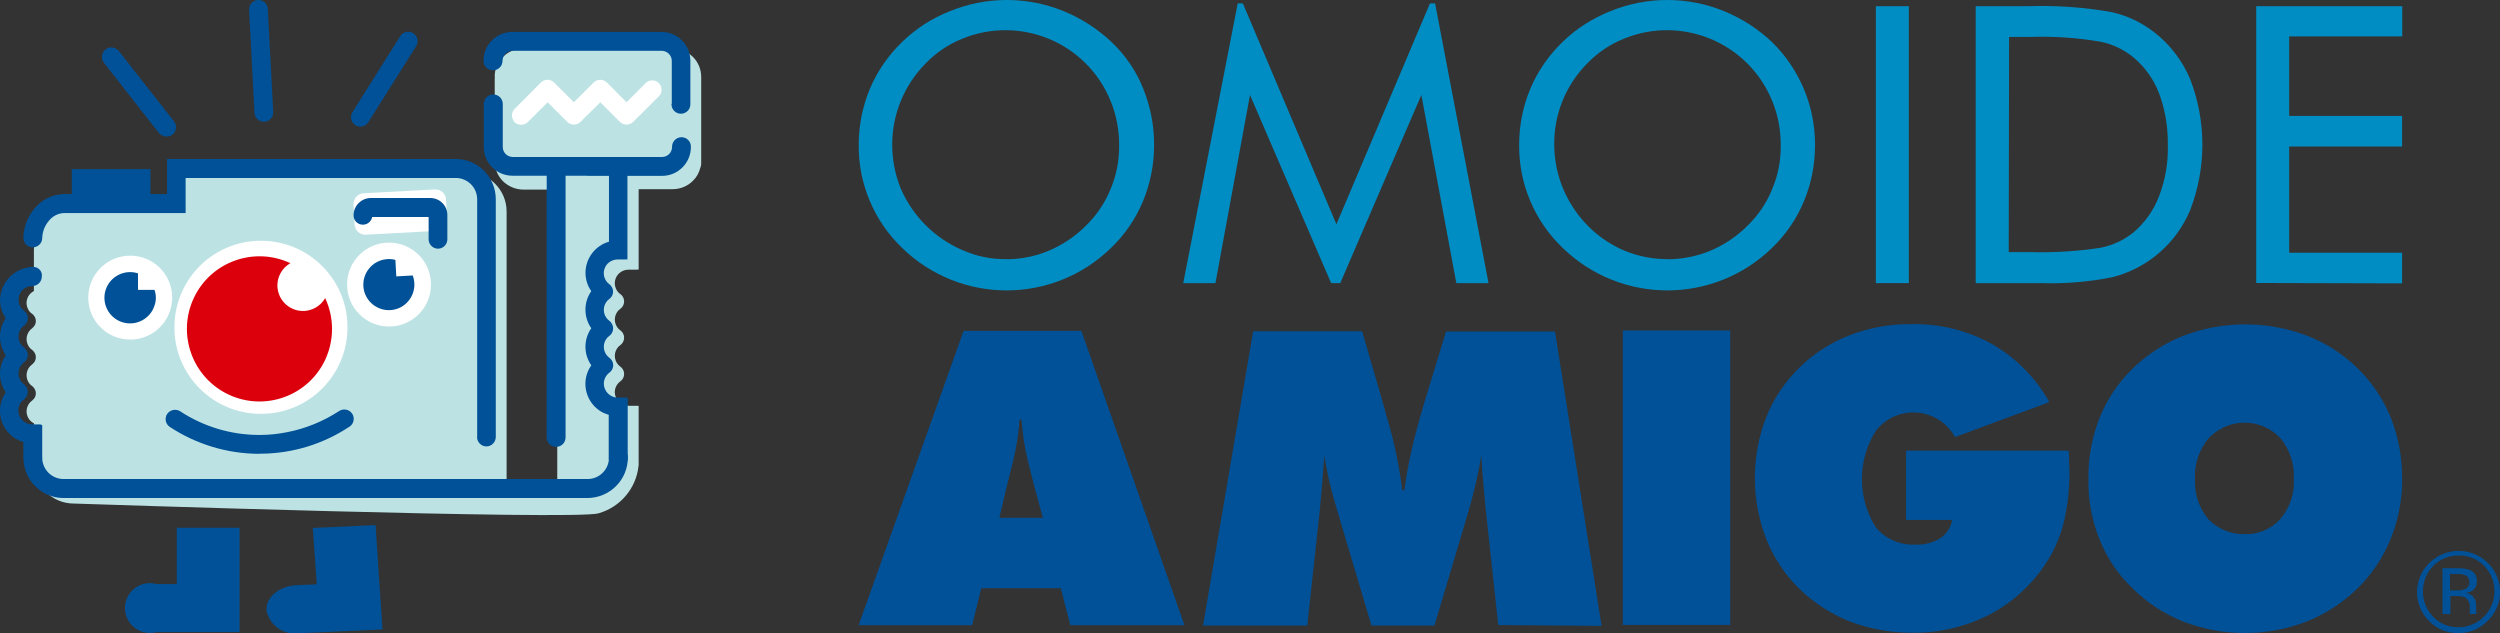
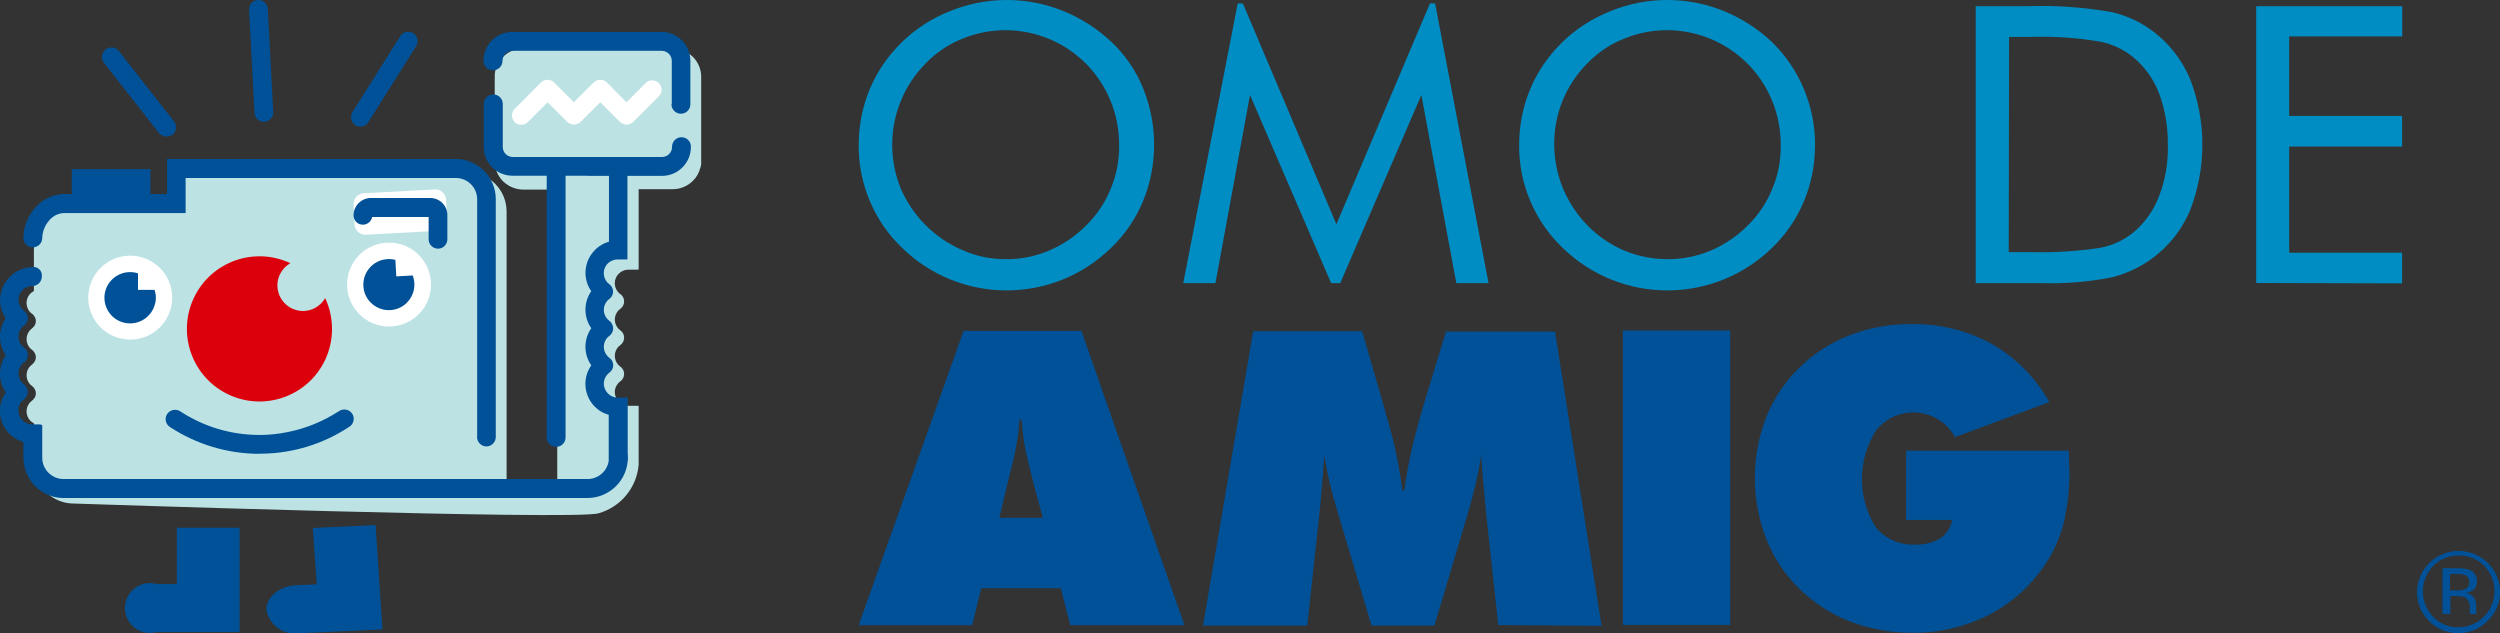
<svg xmlns="http://www.w3.org/2000/svg" version="1.1" viewBox="0 0 189.5 48">
  <rect x="0" y="0" width="189.5" height="48" fill="#333333" stroke="none" />
  <defs>
    <style>
      .cls-1 {
        fill: #bde2e4;
      }

      .cls-2 {
        fill: #fff;
      }

      .cls-3 {
        fill: #dc000c;
      }

      .cls-4 {
        fill: #005197;
      }

      .cls-5 {
        fill: #008dc3;
      }
    </style>
  </defs>
  <g>
    <g id="_レイヤー_1" data-name="レイヤー_1">
      <g id="_グループ_3033" data-name="グループ_3033">
        <g id="_グループ_967" data-name="グループ_967">
          <path id="_パス_1885" data-name="パス_1885" class="cls-4" d="M12.05,10.09l-4.17-5.33c-.24-.31-.19-.76.12-1.01s.76-.19,1.01.12l4.18,5.33c.24.31.19.75-.11,1-.32.24-.78.19-1.03-.12h0" />
          <path id="_パス_1886" data-name="パス_1886" class="cls-4" d="M26.94,9.48c-.33-.2-.43-.63-.23-.96,0,0,0,0,0-.01l3.61-5.74c.19-.34.62-.47.97-.27.34.19.47.62.27.97,0,.02-.02.03-.03.05h0s-3.61,5.74-3.61,5.74c-.21.34-.65.44-.99.23h0" />
          <path id="_パス_1887" data-name="パス_1887" class="cls-4" d="M19.29,8.55l-.41-7.79c-.03-.39.27-.73.66-.76.39-.03.73.27.76.66h0v.02l.41,7.79c.03.39-.27.73-.66.76s-.73-.27-.76-.66v-.02" />
          <path id="_パス_1888" data-name="パス_1888" class="cls-1" d="M53.15,5.82c0-.57-.23-1.11-.63-1.51-.41-.4-.97-.63-1.54-.63h-11.31c-.58,0-1.13.22-1.54.63-.41.4-.64.94-.63,1.51,0,.03,0,.06.01.08,0,.03-.01.06-.01.08v6.25c0,.57.23,1.11.63,1.51.41.4.97.63,1.54.63h2.57v22.46h-3.84v-20.8c0-1.66-1.36-2.99-3.01-2.99,0,0-.02,0-.03,0H13.47v2.62h-7.85c-.85.02-1.66.4-2.2,1.06-.54.62-.84,1.4-.85,2.22v3.12c-.5.25-.7.86-.45,1.36.07.15.18.28.32.37.05.03.09.08.12.12.21.25.21.61,0,.85-.04.04-.08.09-.12.12-.45.32-.56.94-.25,1.4.07.1.15.18.25.25.05.03.09.08.12.12.21.25.21.61,0,.85-.04.04-.08.09-.12.12-.45.32-.56.94-.25,1.4.07.1.15.18.25.25.05.03.09.08.12.12.21.25.21.61,0,.85-.04.04-.08.09-.12.12-.46.32-.56.96-.24,1.41.1.14.23.25.38.32v3.08c.02,1.67,1.38,3.02,3.06,3,0,0,0,0,0,0h0s38,1.28,39.72.74c1.65-.46,2.86-1.88,3.04-3.59,0-.02,0-.05.01-.07v-4.48s-.09-.02-.14-.01h-.61c-.58,0-1.05-.46-1.06-1.03,0-.33.16-.63.43-.83.3-.22.37-.65.15-.95-.04-.06-.09-.11-.15-.15-.45-.32-.56-.94-.25-1.4.07-.1.15-.18.25-.25.3-.22.37-.65.15-.95-.04-.06-.09-.11-.15-.15-.45-.32-.56-.94-.25-1.4.07-.1.15-.18.25-.25.3-.22.37-.65.15-.95-.04-.06-.09-.11-.15-.15-.27-.19-.42-.5-.43-.83,0-.58.48-1.04,1.06-1.03,0,0,0,0,0,0h.61s.09,0,.14-.01v-6.09h2.57c.58,0,1.13-.22,1.54-.63.28-.27.47-.61.56-.98.04-.09.07-.2.07-.3v-.23h0v-6.43Z" />
-           <path id="_パス_1889" data-name="パス_1889" class="cls-2" d="M26.34,24.82c0,3.62-2.94,6.56-6.57,6.55-3.62,0-6.56-2.94-6.55-6.57s2.94-6.56,6.57-6.55h0c3.62,0,6.56,2.94,6.55,6.57" />
          <path id="_パス_1890" data-name="パス_1890" class="cls-4" d="M44.51,13.32h-5.66c-1.2,0-2.17-.96-2.18-2.15,0-.01,0-.02,0-.03h0v-3.26c0-.4.32-.72.72-.72s.72.32.72.72h0v3.26c0,.42.33.75.75.76,0,0,0,0,.01,0h11.31c.42,0,.76-.34.76-.75h0c-.01-.4.29-.73.69-.75.4-.01.73.29.74.69,0,.02,0,.04,0,.05,0,1.21-.98,2.19-2.18,2.19,0,0,0,0,0,0h-5.67Z" />
          <path id="_パス_1891" data-name="パス_1891" class="cls-2" d="M39.01,9.25c-.27-.28-.27-.72,0-1l1-1,.99-1c.28-.27.72-.27,1,0h0l1,1,.5.5.5-.5,1-1c.28-.27.72-.27,1,0h0l.99,1,.5.5.5-.5,1-1c.31-.25.75-.2,1,.11.21.26.21.63,0,.89l-1,1-1,.99c-.28.27-.72.27-1,0h0l-.99-.99-.5-.5-.5.5-1,.99c-.28.27-.72.27-1,0h0l-.99-.99-.5-.5-.5.5-.99.99c-.28.29-.73.29-1.02.02,0,0,0,0,0,0h0" />
          <path id="_パス_1892" data-name="パス_1892" class="cls-4" d="M50.92,7.87v-3.26c0-.42-.34-.75-.76-.76h-11.31c-.42,0-.75.34-.76.76h0c0,.4-.32.72-.72.72s-.72-.32-.72-.72c0-1.21.97-2.19,2.18-2.19,0,0,0,0,0,0h11.31c1.21,0,2.19.98,2.19,2.18h0v3.27c.02.39-.28.73-.68.75-.39.02-.73-.28-.75-.68,0-.02,0-.03,0-.05t0-.03" />
          <path id="_パス_1893" data-name="パス_1893" class="cls-4" d="M19.68,34.4h0c-2.42,0-4.79-.71-6.81-2.04-.33-.22-.41-.66-.2-.98,0,0,0,0,0,0,.22-.32.65-.41.98-.21,1.79,1.18,3.88,1.8,6.01,1.8h.01c.7,0,1.4-.07,2.09-.21,1.4-.27,2.74-.82,3.94-1.6.33-.22.77-.13.99.19s.13.77-.19.99h-.01c-1.97,1.31-4.27,2.02-6.63,2.05h-.18Z" />
          <path id="_パス_1894" data-name="パス_1894" class="cls-4" d="M3.2,34.69c0,.9.73,1.62,1.62,1.62h39.72c.9,0,1.62-.73,1.62-1.62-.01-.4.29-.73.69-.74.4-.01.73.29.74.69,0,.02,0,.04,0,.05,0,1.69-1.37,3.05-3.06,3.06H4.82c-1.68,0-3.04-1.36-3.04-3.04h0" />
          <path id="_パス_1895" data-name="パス_1895" class="cls-4" d="M41.44,33.13V13.02c-.01-.4.29-.73.69-.74.4-.01.73.29.74.69,0,.02,0,.04,0,.05v20.11c.01.4-.29.73-.69.74-.4.01-.73-.29-.74-.69,0-.02,0-.04,0-.05" />
          <rect id="_長方形_280" data-name="長方形_280" class="cls-4" x="5.44" y="12.82" width="5.96" height="2" />
          <path id="_パス_1896" data-name="パス_1896" class="cls-4" d="M36.17,33.13V15.11c0-.9-.73-1.62-1.62-1.62H14.07v2.66H4.82c-.44.03-.84.24-1.11.58-.32.37-.5.84-.51,1.33-.01.4-.35.7-.74.69-.37-.01-.67-.31-.69-.69h0c.01-.83.31-1.63.85-2.26.54-.66,1.34-1.06,2.19-1.09h7.85v-2.66h21.88c1.68,0,3.04,1.37,3.04,3.05,0,0,0,0,0,0h0v18.02c0,.39-.31.71-.7.72-.39,0-.71-.31-.72-.7h0" />
          <path id="_パス_1897" data-name="パス_1897" class="cls-4" d="M46.87,12.54c-.39,0-.71.31-.71.7,0,0,0,0,0,.01h0v5.07c-1.05.3-1.77,1.26-1.78,2.35,0,.5.15.99.44,1.4-.59.84-.59,1.97,0,2.81-.59.84-.59,1.97,0,2.81-.78,1.11-.51,2.63.59,3.41,0,0,0,0,0,0,.22.16.47.27.73.34v3.29c0,.4.32.72.72.72s.72-.32.72-.72h0v-4.58s-.09-.02-.14-.01h-.61c-.58,0-1.06-.48-1.06-1.06,0-.33.16-.64.43-.84.31-.23.37-.66.15-.96,0,0,0,0-.01-.01-.04-.05-.08-.1-.14-.14-.46-.33-.57-.98-.24-1.44,0,0,0,0,0,0,.06-.09.14-.17.23-.23.31-.23.38-.67.15-.98,0,0,0,0,0-.01-.04-.05-.08-.1-.14-.14-.46-.33-.57-.98-.24-1.44,0,0,0,0,0,0,.06-.09.14-.17.23-.23.31-.23.37-.66.15-.96,0,0,0,0-.01-.01-.03-.06-.08-.1-.14-.14-.46-.34-.56-.99-.23-1.45,0,0,0,0,0,0,.2-.27.52-.43.85-.43h.61s.09,0,.14-.01v-6.37c0-.39-.3-.71-.68-.72,0,0-.01,0-.02,0" />
          <path id="_パス_1898" data-name="パス_1898" class="cls-2" d="M33.89,16.66c.02.44-.32.82-.76.84l-5.41.29c-.44.02-.82-.32-.84-.76l-.08-1.54c-.02-.44.32-.82.76-.84l5.41-.29c.44-.02.82.32.84.76l.08,1.54Z" />
          <path id="_パス_1899" data-name="パス_1899" class="cls-4" d="M32.49,18.14v-1.69h-4.28c-.07.39-.45.64-.83.57-.34-.06-.58-.35-.58-.7,0-.72.59-1.31,1.31-1.31h4.51c.72,0,1.3.59,1.29,1.31h0v1.82c0,.39-.32.71-.71.71s-.71-.32-.71-.71h0" />
          <path id="_パス_1900" data-name="パス_1900" class="cls-4" d="M13.4,39.99v4.28h-1.54c-1-.28-2.04.31-2.32,1.32-.28,1,.31,2.04,1.32,2.32.33.09.67.09,1,0h6.3v-7.91h-4.76Z" />
          <path id="_パス_1901" data-name="パス_1901" class="cls-4" d="M23.71,40.01l.3,4.28-1.54.07c-1.31.05-2.34.92-2.27,1.93.25,1.14,1.34,1.88,2.49,1.71l6.3-.29-.52-7.91-4.76.22Z" />
          <path id="_パス_1902" data-name="パス_1902" class="cls-2" d="M13.05,22.56c0,1.76-1.42,3.18-3.18,3.18s-3.18-1.42-3.18-3.18c0-1.76,1.42-3.18,3.18-3.18h0c1.76,0,3.18,1.42,3.18,3.18" />
          <path id="_パス_1903" data-name="パス_1903" class="cls-2" d="M32.67,21.57c0,1.76-1.42,3.18-3.18,3.18s-3.18-1.42-3.18-3.18,1.42-3.18,3.18-3.18h0c1.76,0,3.18,1.42,3.18,3.18" />
          <path id="_パス_1904" data-name="パス_1904" class="cls-4" d="M11.71,21.97h-1.25v-1.25c-1.02-.33-2.12.23-2.45,1.25-.33,1.02.23,2.12,1.25,2.45,1.02.33,2.12-.23,2.45-1.25,0,0,0,0,0,0,.14-.39.14-.81,0-1.2" />
          <path id="_パス_1905" data-name="パス_1905" class="cls-4" d="M31.29,20.88l-1.25.07-.07-1.25c-.23-.06-.47-.08-.7-.05-1.06.11-1.83,1.07-1.72,2.13.11,1.06,1.07,1.83,2.13,1.72,1.06-.11,1.83-1.07,1.72-2.13,0,0,0,0,0,0h0c-.02-.16-.05-.33-.11-.48" />
          <path id="_パス_1906" data-name="パス_1906" class="cls-4" d="M3.06,32.17h-.61c-.58,0-1.06-.48-1.06-1.06,0-.33.16-.64.43-.84.31-.23.38-.67.15-.98,0,0,0,0,0-.01-.04-.05-.09-.1-.14-.14-.46-.33-.57-.98-.23-1.45.06-.09.14-.17.23-.23.31-.22.37-.66.15-.96,0,0,0,0-.01-.01-.04-.05-.09-.1-.14-.14-.46-.33-.57-.98-.23-1.45.07-.09.15-.17.23-.23.31-.22.37-.66.15-.96,0,0,0,0-.01-.01-.04-.05-.09-.1-.14-.14-.46-.34-.56-.99-.23-1.45,0,0,0,0,0,0,.2-.27.52-.43.85-.43.39,0,.71-.31.72-.71,0,0,0,0,0-.01h0c.05-.35-.2-.67-.55-.72-.06,0-.11,0-.17,0-1.34.05-2.41,1.14-2.45,2.48,0,.5.15.99.44,1.4-.59.84-.59,1.97,0,2.81-.59.84-.59,1.97,0,2.81-.78,1.11-.51,2.63.59,3.41.23.16.48.28.74.36v1.23h1.43v-2.51s-.1-.06-.15-.05" />
          <path id="_パス_1907" data-name="パス_1907" class="cls-3" d="M24.65,22.59c-.53.93-1.71,1.26-2.64.73-.93-.53-1.26-1.71-.73-2.64.17-.31.43-.56.73-.73-2.75-1.29-6.03-.11-7.32,2.64-1.29,2.75-.11,6.03,2.64,7.32s6.03.11,7.32-2.64c.69-1.48.69-3.19,0-4.67" />
        </g>
        <g id="_グループ_3032" data-name="グループ_3032">
          <path id="_パス_1874" data-name="パス_1874" class="cls-5" d="M87.48,11c0,1.46-.28,2.9-.84,4.25-.55,1.33-1.37,2.53-2.41,3.53-4.41,4.31-11.45,4.31-15.86,0-2.12-2.03-3.3-4.85-3.28-7.78,0-1.46.28-2.91.84-4.25.56-1.34,1.4-2.55,2.44-3.56,1.05-1.02,2.29-1.82,3.65-2.35,2.76-1.12,5.84-1.12,8.59,0,1.35.55,2.59,1.35,3.65,2.35,1.05,1,1.88,2.21,2.41,3.56.54,1.35.82,2.8.81,4.25M76.27,19.65c1.12,0,2.23-.22,3.26-.66,1.05-.45,2-1.09,2.8-1.9.81-.79,1.45-1.75,1.87-2.8.44-1.05.65-2.18.63-3.32,0-1.15-.22-2.29-.66-3.35-1.81-4.4-6.84-6.49-11.24-4.68,0,0,0,0,0,0-1.05.42-1.99,1.06-2.77,1.87-1.62,1.64-2.53,3.85-2.53,6.15,0,1.13.21,2.24.63,3.29.9,2.11,2.57,3.79,4.67,4.7,1.05.47,2.19.71,3.35.69" />
          <path id="_パス_1875" data-name="パス_1875" class="cls-5" d="M137.58,11c0,1.46-.28,2.91-.84,4.25-.55,1.33-1.37,2.53-2.41,3.53-4.42,4.31-11.47,4.31-15.89,0-2.12-2.03-3.31-4.84-3.29-7.78,0-1.46.28-2.91.84-4.25.56-1.34,1.4-2.55,2.44-3.56,1.05-1.02,2.29-1.81,3.65-2.35,2.76-1.12,5.84-1.12,8.59,0,1.35.55,2.59,1.35,3.65,2.35,2.1,2.06,3.27,4.87,3.26,7.81M126.39,19.65c1.13,0,2.25-.22,3.29-.66,1.05-.45,2-1.09,2.8-1.9.81-.79,1.45-1.74,1.87-2.8.44-1.05.65-2.18.63-3.32,0-1.15-.22-2.29-.66-3.35-1.81-4.4-6.85-6.49-11.24-4.68,0,0,0,0,0,0-1.05.42-1.99,1.06-2.77,1.87-1.63,1.64-2.53,3.87-2.5,6.18.03,3.5,2.12,6.65,5.34,8.02,1.03.42,2.14.64,3.26.63" />
-           <rect id="_長方形_278" data-name="長方形_278" class="cls-5" x="142.19" y=".47" width="2.5" height="20.99" />
          <path id="_パス_1876" data-name="パス_1876" class="cls-5" d="M149.76,21.46V.47h4.01c2.11-.07,4.22.08,6.3.45,1.16.26,2.26.78,3.2,1.51,1.21.93,2.15,2.16,2.74,3.56,1.24,3.2,1.24,6.75,0,9.95-1.06,2.52-3.23,4.39-5.88,5.07-1.8.36-3.63.51-5.46.45h-4.92ZM152.26,19.11h1.6c1.8.05,3.59-.06,5.37-.33.9-.18,1.75-.57,2.47-1.15.88-.74,1.56-1.7,1.96-2.77.48-1.24.7-2.56.66-3.89.02-1.33-.2-2.65-.66-3.89-.41-1.07-1.08-2.01-1.96-2.74-.72-.59-1.58-1-2.5-1.18-1.75-.3-3.53-.42-5.31-.36h-1.6l-.03,16.31Z" />
          <path id="_パス_1877" data-name="パス_1877" class="cls-5" d="M171.02,21.46V.47h11.07v2.29h-8.57v6.03h8.56v2.32h-8.56v8.05h8.56v2.32l-11.06-.03Z" />
          <path id="_パス_1878" data-name="パス_1878" class="cls-5" d="M108.78.26h-.39l-7.09,16.74L94.21.26h-.39l-4.13,21.2h2.44l2.62-14.26,6.15,14.26h.69l6.15-14.26,2.65,14.26h2.44L108.78.26Z" />
          <path id="_パス_1879" data-name="パス_1879" class="cls-4" d="M65.08,47.4l7.96-22.32h8.93l7.81,22.31h-8.65l-.72-2.8h-6.03l-.69,2.8h-8.59ZM75.73,39.25h3.32l-.69-2.53c-.33-1.27-.57-2.26-.69-2.95-.12-.63-.18-1.3-.24-1.96h-.15c-.04.66-.12,1.31-.24,1.96-.12.69-.36,1.69-.69,2.95l-.6,2.53Z" />
          <path id="_パス_1880" data-name="パス_1880" class="cls-4" d="M113.57,47.4l-.96-8.84c-.06-.69-.12-1.36-.18-2.02s-.12-1.36-.15-2.05c-.1.69-.23,1.37-.39,2.05-.18.72-.36,1.48-.6,2.29l-2.56,8.59h-4.77l-2.56-8.59c-.24-.81-.45-1.57-.63-2.29-.15-.72-.3-1.39-.39-2.02-.06.69-.09,1.39-.15,2.05s-.12,1.36-.18,2.02l-.96,8.83h-7.9l3.8-22.31h8.26l1.6,5.52c.06.18.12.42.21.78.58,1.88.99,3.81,1.24,5.76h.15c.12-.93.3-1.96.54-3.02s.57-2.26.96-3.59l1.66-5.43h8.26l3.53,22.31-7.81-.06Z" />
          <rect id="_長方形_279" data-name="長方形_279" class="cls-4" x="123.01" y="25.05" width="8.14" height="22.32" />
          <path id="_パス_1881" data-name="パス_1881" class="cls-4" d="M147.98,39.41h-3.5v-5.25h12.33c.03.45.03.81.03,1.02s.03.42.03.6c0,1.18-.12,2.35-.36,3.5-.21.98-.57,1.92-1.05,2.8-1.04,1.83-2.56,3.34-4.4,4.37-1.88,1.02-3.99,1.54-6.12,1.51-1.6,0-3.2-.28-4.7-.84-1.44-.57-2.75-1.42-3.86-2.5-1.09-1.07-1.94-2.35-2.5-3.77-1.15-2.97-1.15-6.26,0-9.23.56-1.41,1.42-2.68,2.5-3.74,1.09-1.08,2.39-1.92,3.83-2.47,1.5-.58,3.09-.86,4.7-.84,2.13-.04,4.23.48,6.09,1.51,1.82,1.05,3.32,2.57,4.34,4.4l-7.15,2.65c-.95-1.74-3.14-2.38-4.89-1.43-.43.24-.81.56-1.11.95-1.41,2.24-1.41,5.09,0,7.33.74.88,1.86,1.36,3.01,1.3.66.03,1.31-.14,1.87-.48.48-.32.8-.82.9-1.39" />
-           <path id="_パス_1882" data-name="パス_1882" class="cls-4" d="M182.09,36.27c.01,1.57-.29,3.13-.88,4.58-.57,1.42-1.44,2.7-2.53,3.77-1.11,1.08-2.42,1.93-3.86,2.5-3,1.15-6.32,1.15-9.32,0-1.45-.57-2.76-1.44-3.86-2.53-1.09-1.04-1.94-2.31-2.5-3.71-.58-1.46-.87-3.01-.84-4.58-.02-1.58.27-3.15.84-4.61.56-1.41,1.42-2.68,2.5-3.74,1.11-1.08,2.42-1.93,3.86-2.5,3.02-1.15,6.36-1.15,9.38,0,1.44.56,2.76,1.41,3.86,2.5,1.08,1.06,1.93,2.34,2.5,3.74.57,1.46.85,3.02.84,4.58M170.14,40.49c1.03.03,2.02-.39,2.71-1.15.72-.85,1.09-1.94,1.02-3.05.06-1.12-.31-2.22-1.02-3.08-1.41-1.5-3.78-1.57-5.27-.15-.01.01-.02.02-.03.03-.06.03-.09.09-.15.15-.72.86-1.08,1.96-1.02,3.08-.06,1.11.31,2.2,1.02,3.05.72.73,1.72,1.14,2.74,1.12" />
          <g id="_グループ_1318" data-name="グループ_1318">
            <g id="_グループ_1317" data-name="グループ_1317">
              <path id="_パス_2390" data-name="パス_2390" class="cls-4" d="M188.57,47.06c-.58.6-1.39.94-2.23.93-.84.01-1.65-.32-2.23-.93-.59-.59-.92-1.4-.9-2.23.04-1.74,1.49-3.11,3.23-3.07,1.68.04,3.03,1.39,3.07,3.07.01.84-.33,1.65-.94,2.23ZM184.44,42.9c-1.05,1.07-1.05,2.79,0,3.86.5.52,1.2.81,1.93.78,1.51,0,2.72-1.24,2.71-2.75,0-.71-.29-1.39-.78-1.9-.51-.52-1.21-.8-1.93-.78-.72-.01-1.42.27-1.93.78ZM186.28,43.08c.32-.02.63.02.93.12.35.14.57.5.54.88.01.27-.11.53-.33.69-.16.09-.33.15-.51.18.24.02.45.14.6.33.11.16.18.35.18.54v.51c0,.06.01.12.03.18l.03.03h-.54v-.46c.04-.3-.09-.6-.33-.78-.21-.09-.44-.13-.66-.12h-.48v1.36h-.6v-3.47h1.15ZM186.94,43.63c-.23-.1-.48-.14-.72-.12h-.51v1.24h.54c.2.01.39-.02.57-.09.23-.08.38-.3.36-.54.01-.19-.08-.38-.24-.48h0Z" />
            </g>
          </g>
        </g>
      </g>
    </g>
  </g>
</svg>